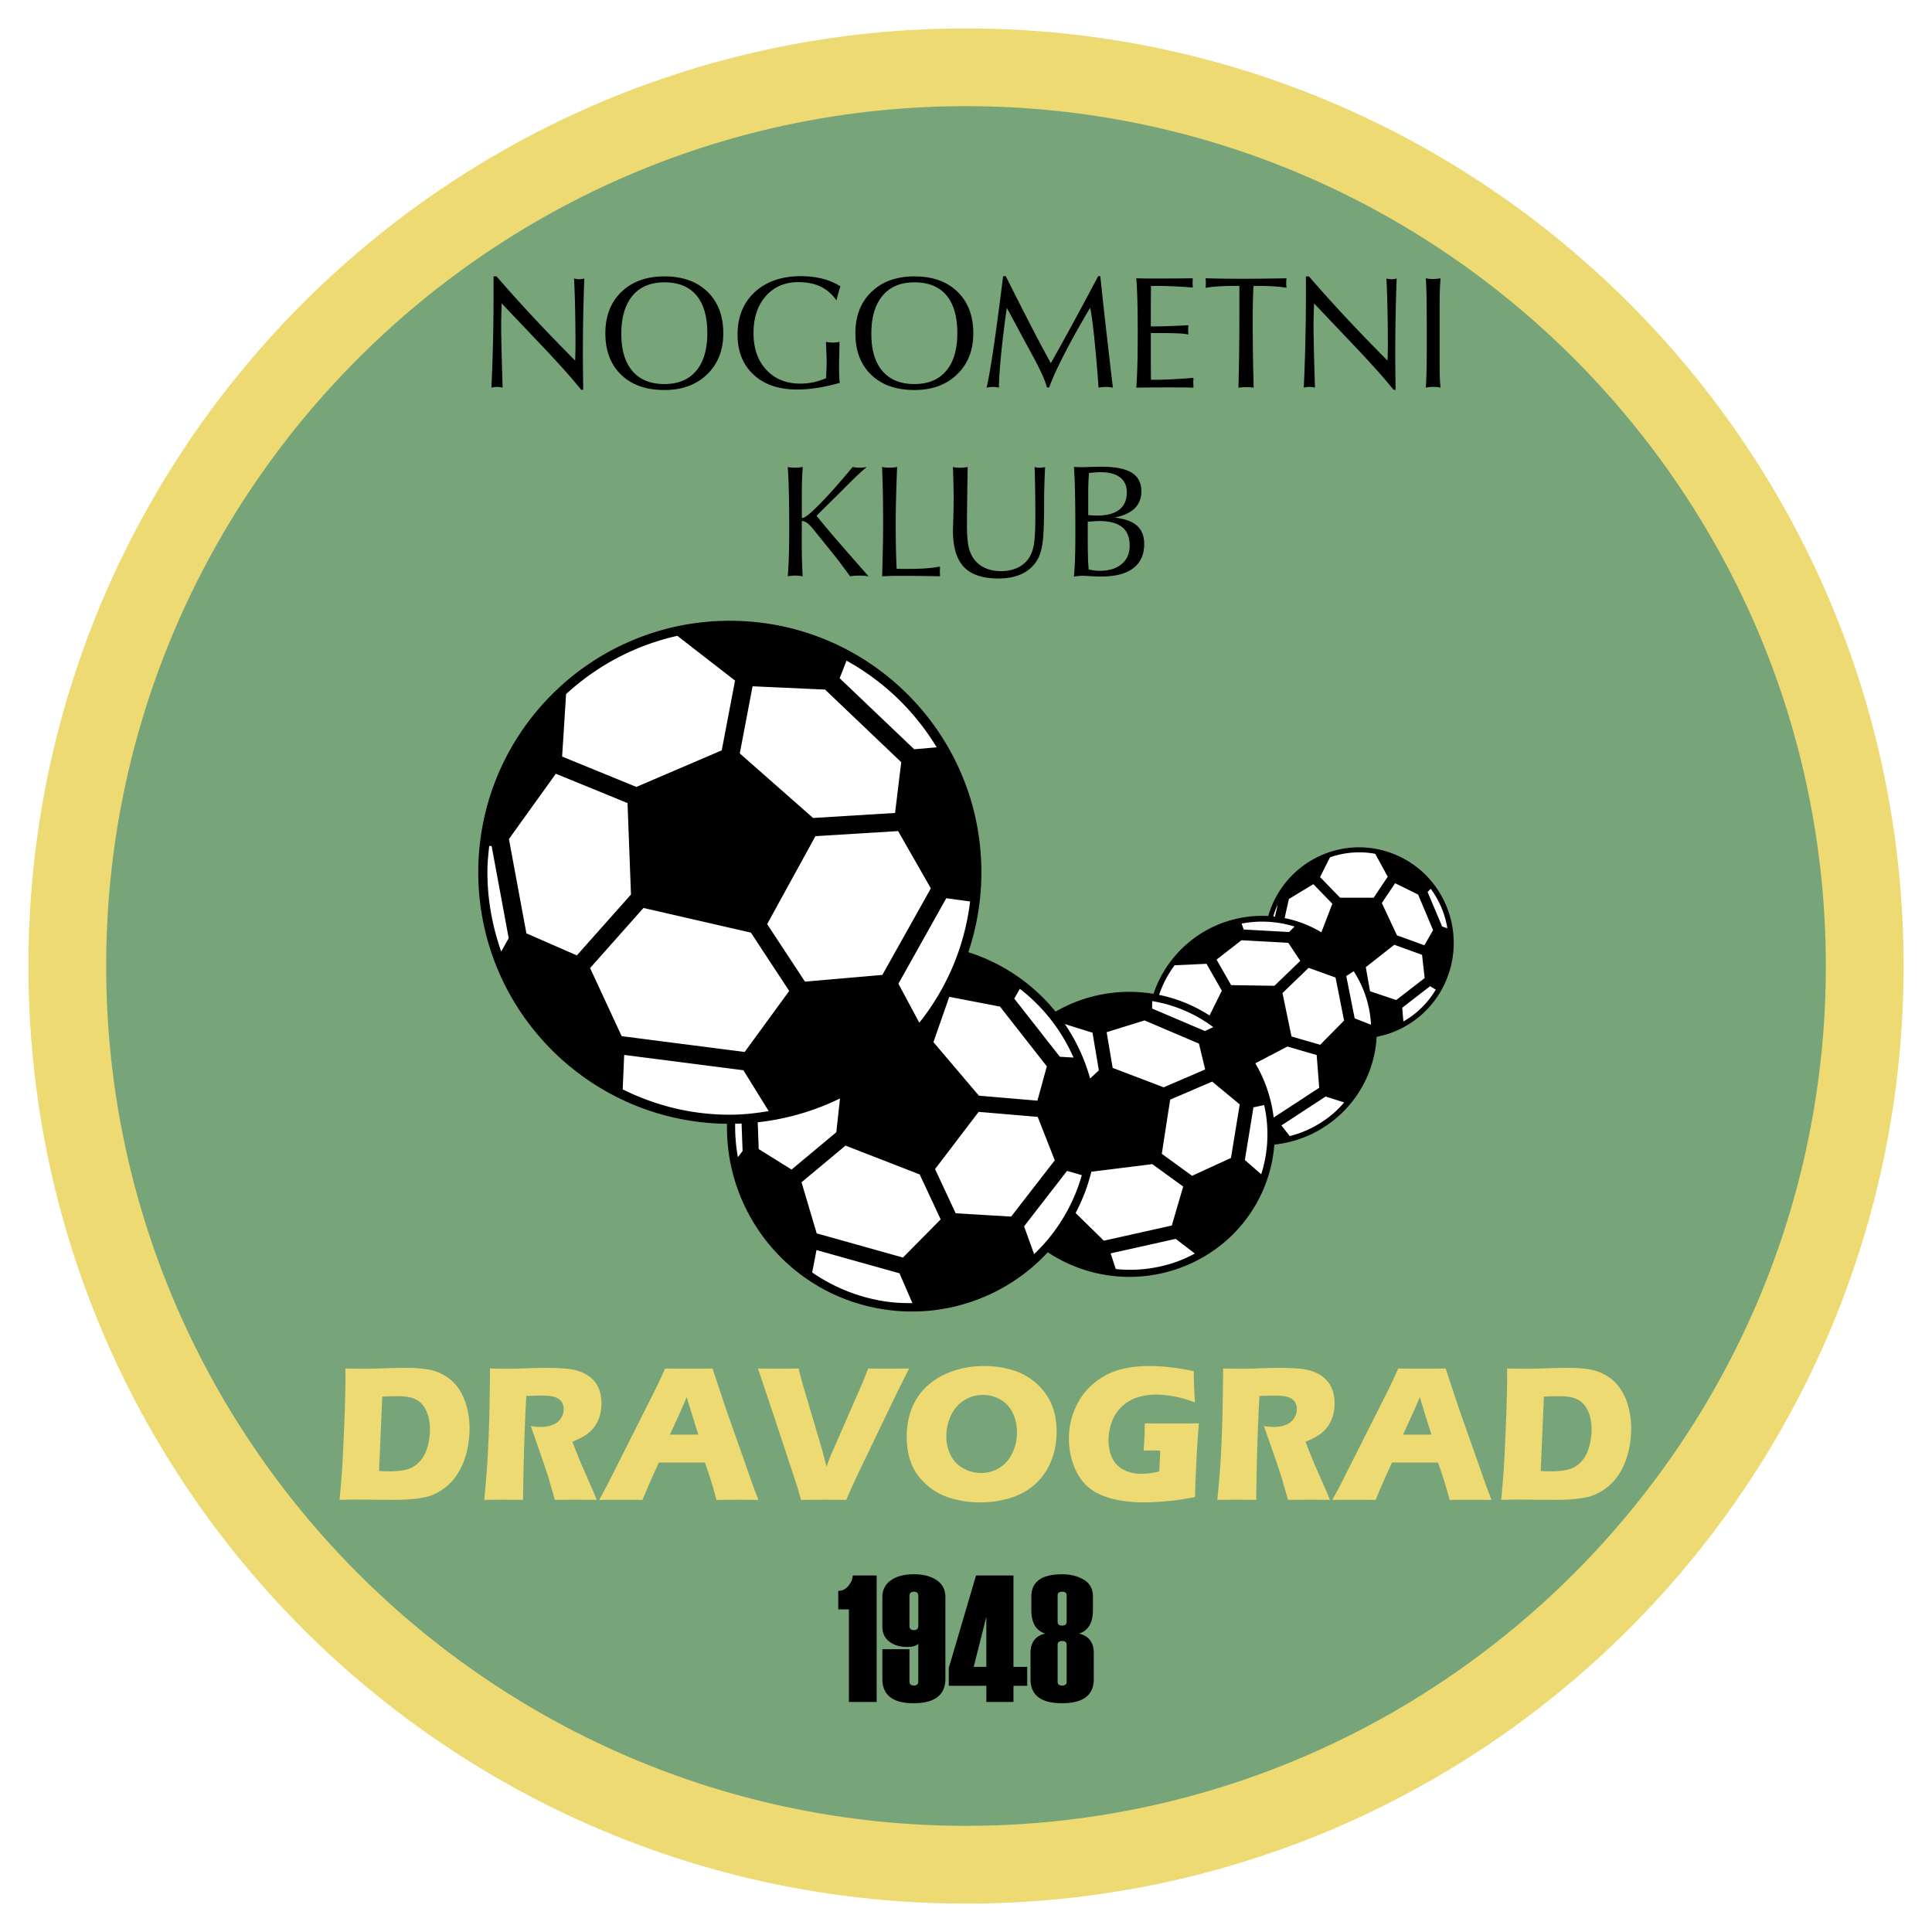
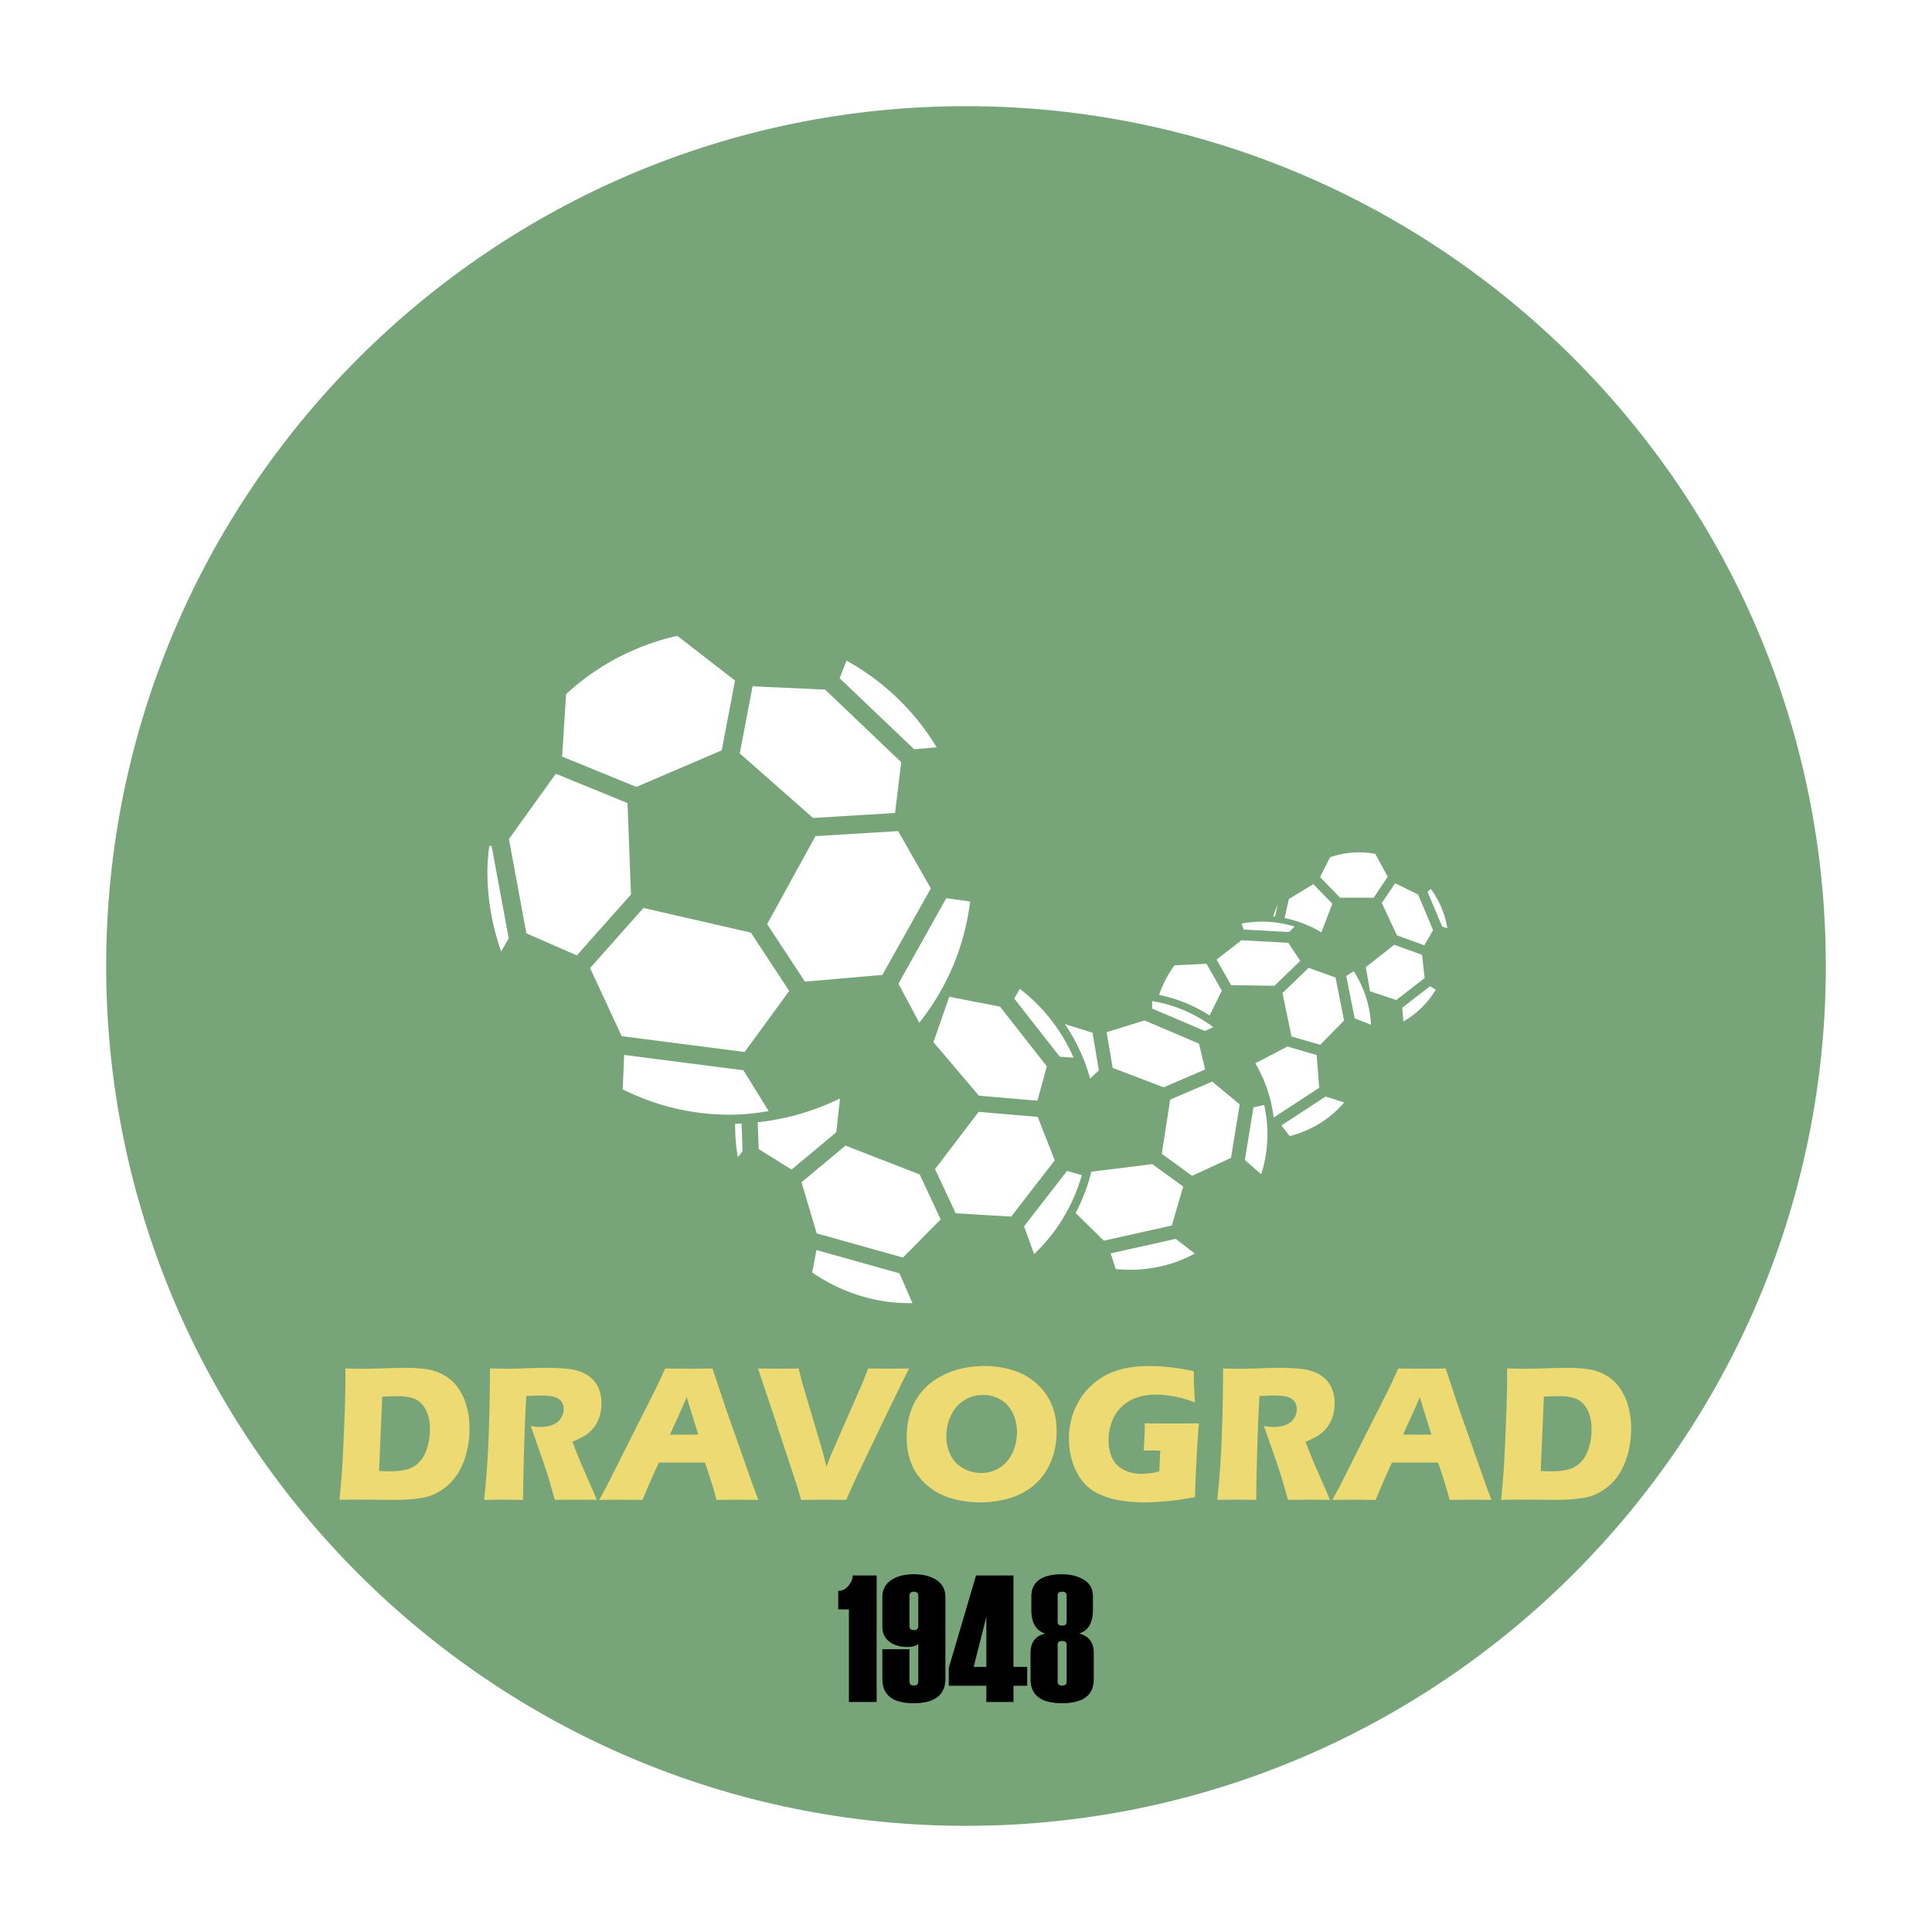
<svg xmlns="http://www.w3.org/2000/svg" width="2500" height="2500" viewBox="0 0 192.756 192.756">
  <g fill-rule="evenodd" clip-rule="evenodd">
    <path fill="#fff" d="M0 0h192.756v192.756H0V0z" />
-     <path d="M96.378 189.922c51.661 0 93.544-41.883 93.544-93.544S148.039 2.835 96.378 2.835c-51.662 0-93.543 41.882-93.543 93.543s41.881 93.544 93.543 93.544z" fill="#edda72" />
    <path d="M10.592 96.378c0-47.302 38.483-85.786 85.786-85.786 47.304 0 85.786 38.483 85.786 85.786 0 47.302-38.482 85.786-85.786 85.786-47.302 0-85.786-38.484-85.786-85.786z" fill="#77a579" />
-     <path d="M49.028 38.674c.068-1.432.121-2.929.158-4.493.037-1.563.056-3.196.056-4.897v-1.708h.301c1.143 1.321 2.337 2.65 3.584 3.989s2.665 2.809 4.254 4.41a40.536 40.536 0 0 0 .036-1.403c0-1.283-.012-2.503-.036-3.66a98.58 98.58 0 0 0-.107-3.122c.143.028.25.046.321.056a1.265 1.265 0 0 0 .4 0c.074-.01.175-.028.301-.056-.044 1.215-.08 2.442-.105 3.68a188.277 188.277 0 0 0-.029 5.3l.025 2.118h-.203a51.455 51.455 0 0 0-1.729-2.025 120.598 120.598 0 0 0-2.344-2.53l-3.856-4.061a70.29 70.29 0 0 0-.053 2.083c0 .648.012 1.476.036 2.483.023 1.008.06 2.287.107 3.836a2.515 2.515 0 0 0-.555-.072c-.086 0-.173.007-.261.02-.089.014-.189.031-.301.052zM63.101 37.023c-.741-.863-1.111-2.104-1.111-3.721 0-1.638.372-2.903 1.115-3.795.743-.892 1.805-1.338 3.183-1.338 1.398 0 2.462.43 3.189 1.291.728.861 1.092 2.121 1.092 3.779 0 1.628-.37 2.881-1.111 3.76s-1.798 1.318-3.17 1.318c-1.384 0-2.446-.431-3.187-1.294zm7.447.327c1.076-1.041 1.614-2.407 1.614-4.099 0-1.744-.526-3.125-1.579-4.146-1.053-1.02-2.483-1.53-4.292-1.53-1.788 0-3.217.515-4.288 1.546-1.071 1.03-1.606 2.407-1.606 4.13 0 1.749.526 3.13 1.579 4.142 1.052 1.013 2.491 1.519 4.315 1.519 1.762 0 3.181-.52 4.257-1.562zM83.785 38.192c-.75.22-1.483.386-2.201.5-.718.114-1.402.172-2.051.172-1.831 0-3.28-.494-4.347-1.482-1.066-.988-1.599-2.322-1.599-4.002 0-1.768.573-3.182 1.721-4.24 1.147-1.058 2.685-1.587 4.61-1.587a8.55 8.55 0 0 1 2.147.256 6.26 6.26 0 0 1 1.789.76 11.01 11.01 0 0 0-.395 1.408c-.426-.615-.951-1.074-1.573-1.376-.623-.302-1.366-.453-2.228-.453-1.345 0-2.428.463-3.249 1.389-.82.926-1.23 2.16-1.23 3.701 0 1.519.426 2.738 1.278 3.656.852.919 1.98 1.378 3.385 1.378.45 0 .887-.044 1.309-.133a6.401 6.401 0 0 0 1.271-.413c0-.099.009-.332.027-.698.018-.367.026-.657.026-.871 0-.25-.006-.524-.018-.823-.012-.3-.03-.706-.053-1.222.185.027.323.044.416.052.092.008.181.014.266.02a6.936 6.936 0 0 0 .674-.072c-.01.567-.021 1.06-.032 1.479-.011.419-.016.763-.016 1.034 0 .312.005.597.016.854s.029.495.057.713zM88.045 37.023c-.742-.863-1.111-2.104-1.111-3.721 0-1.638.371-2.903 1.115-3.795s1.804-1.338 3.183-1.338c1.398 0 2.461.43 3.189 1.291.728.861 1.092 2.121 1.092 3.779 0 1.628-.371 2.881-1.111 3.76-.741.879-1.798 1.318-3.17 1.318-1.384 0-2.446-.431-3.187-1.294zm7.447.327c1.076-1.041 1.614-2.407 1.614-4.099 0-1.744-.527-3.125-1.579-4.146-1.052-1.02-2.483-1.53-4.292-1.53-1.788 0-3.217.515-4.287 1.546-1.071 1.03-1.606 2.407-1.606 4.13 0 1.749.526 3.13 1.579 4.142 1.052 1.013 2.491 1.519 4.315 1.519 1.761 0 3.18-.52 4.256-1.562zM98.436 38.674c.197-.879.422-2.156.67-3.828.25-1.673.576-4.105.977-7.294h.264a429.027 429.027 0 0 0 2.482 4.897 160.743 160.743 0 0 0 2.012 3.788 289.94 289.94 0 0 0 2.197-3.971c.77-1.414 1.613-2.985 2.529-4.713h.211c.145 1.405.314 2.969.51 4.691.195 1.723.443 3.866.744 6.432a4.616 4.616 0 0 0-.371-.054 3.356 3.356 0 0 0-.686 0 4.75 4.75 0 0 0-.371.054 158.83 158.83 0 0 0-.424-4.932c-.148-1.415-.285-2.429-.41-3.043a85.32 85.32 0 0 0-2.57 4.603c-.725 1.411-1.232 2.527-1.523 3.348h-.219a10.054 10.054 0 0 0-.527-1.384 29.946 29.946 0 0 0-.994-1.943l-2.486-4.608a104.758 104.758 0 0 0-.57 4.635c-.135 1.374-.209 2.481-.219 3.324-.104-.024-.205-.042-.301-.054a2.296 2.296 0 0 0-.58 0c-.107.01-.22.028-.345.052zM113.369 38.674c.051-.671.086-1.454.109-2.352.021-.896.033-1.971.033-3.224 0-1.154-.012-2.163-.033-3.025a49.547 49.547 0 0 0-.109-2.308c.225.008.467.014.73.018s.676.005 1.238.005a283.008 283.008 0 0 0 3.664-.023c0 .046-.002.122-.008.226a4.303 4.303 0 0 0-.008.241c0 .047.002.123.008.227.006.104.008.182.008.233a38.57 38.57 0 0 0-1.857-.124 43.743 43.743 0 0 0-1.928-.042h-.383c-.004.625-.01 1.221-.012 1.788s-.002 1.105-.002 1.615v.637h.279c.484 0 1.02-.011 1.605-.033.584-.022 1.209-.051 1.869-.085-.01.113-.02.206-.023.278a2.505 2.505 0 0 0 0 .394c.004.067.014.151.023.255a6.343 6.343 0 0 0-.957-.111 44.269 44.269 0 0 0-2.064-.032h-.732v.777c0 .906 0 1.642.002 2.208.002.566.008 1.124.012 1.672h.398c.459 0 1.02-.016 1.682-.049.662-.033 1.383-.08 2.16-.141 0 .053-.004.133-.01.242s-.008.191-.008.25c0 .053.002.133.008.242s.01.189.01.242a66.147 66.147 0 0 0-1.014-.018 218.424 218.424 0 0 0-4.69.017zM123.559 38.674a293.565 293.565 0 0 0 .095-7.489v-2.66h-.432c-.635 0-1.197.017-1.689.049s-.91.08-1.254.141c.01-.105.018-.191.023-.26a2.64 2.64 0 0 0 0-.396l-.023-.294a138.44 138.44 0 0 0 3.822.047c.682 0 1.377-.005 2.082-.014l2.176-.033c-.01.047-.018.103-.023.167a4.87 4.87 0 0 0 0 .598c.006.066.014.129.023.187a11.189 11.189 0 0 0-1.232-.145c-.459-.031-.99-.046-1.594-.046l-.469.008c-.027.452-.047.962-.061 1.531-.012.568-.02 1.248-.02 2.037 0 1.012.008 2.069.025 3.17a283.5 283.5 0 0 0 .07 3.403 5.379 5.379 0 0 0-.736-.048 8.072 8.072 0 0 0-.783.047zM130.076 38.674c.068-1.432.121-2.929.158-4.493.037-1.563.057-3.196.057-4.897v-1.708h.301c1.143 1.321 2.338 2.65 3.584 3.989s2.666 2.809 4.254 4.41a40.536 40.536 0 0 0 .037-1.403c0-1.283-.012-2.503-.037-3.66a105.454 105.454 0 0 0-.105-3.122c.143.028.248.046.32.056a1.262 1.262 0 0 0 .4 0c.074-.01.174-.028.301-.056-.045 1.215-.08 2.442-.105 3.68a188.277 188.277 0 0 0-.029 5.3l.025 2.118h-.203a49.01 49.01 0 0 0-1.729-2.025 115.422 115.422 0 0 0-2.344-2.53l-3.857-4.061c-.004.119-.016.422-.029.91-.016.487-.023.878-.023 1.173 0 .648.012 1.476.035 2.483.025 1.008.061 2.287.107 3.836a2.458 2.458 0 0 0-.555-.072c-.086 0-.172.007-.26.02-.09.014-.19.031-.303.052zM142.256 38.674c.033-.52.057-1.099.072-1.736.014-.637.021-1.432.021-2.384V33.23c0-1.699-.008-2.904-.021-3.613a47.186 47.186 0 0 0-.072-1.852c.107.023.219.042.334.053a4.039 4.039 0 0 0 1.139-.053c-.037.359-.062.778-.076 1.257a67.79 67.79 0 0 0-.02 1.881v4.959c0 .844.006 1.451.02 1.823s.039.702.076.988a3.277 3.277 0 0 0-.725-.072c-.141 0-.271.006-.395.018s-.242.031-.353.055zM78.597 57.497c.047-.598.083-1.259.107-1.984.023-.725.036-1.639.036-2.741 0-1.414-.012-2.626-.036-3.637a57.08 57.08 0 0 0-.107-2.546c.106.023.217.042.334.053a4.531 4.531 0 0 0 .792 0c.13-.012.254-.03.371-.053-.029.344-.052.732-.069 1.165-.017.434-.026.911-.026 1.432v2.44c.011.021.021.034.031.039a.138.138 0 0 0 .055.008c.223 0 .788-.459 1.695-1.378.907-.919 2.004-2.154 3.29-3.706a3.042 3.042 0 0 0 .701.071 3.286 3.286 0 0 0 .716-.071c-.41.313-1.207 1.066-2.391 2.261l-.288.29-2.344 2.315c.765.966 2.151 2.588 4.159 4.867.453.514.796.906 1.03 1.176a7.961 7.961 0 0 0-.494-.053 5.831 5.831 0 0 0-.888 0 7 7 0 0 0-.458.053 80.433 80.433 0 0 0-1.036-1.399 39.217 39.217 0 0 0-.833-1.065l-1.83-2.269c-.239-.286-.441-.486-.608-.6a.994.994 0 0 0-.507-.187l-.007 1.902c0 .773.007 1.443.023 2.012.015.568.04 1.104.071 1.606a5.145 5.145 0 0 0-.398-.053 3.323 3.323 0 0 0-.708 0c-.118.01-.245.028-.383.052zM88.012 57.497c.026-.936.049-1.853.067-2.752.019-.899.028-1.796.028-2.69 0-.993-.008-1.933-.024-2.822s-.042-1.771-.079-2.644a3.78 3.78 0 0 0 .764.071c.137 0 .267-.006.39-.018.123-.012.24-.03.351-.053-.045 1.039-.08 2.037-.104 2.993-.025.956-.038 1.848-.038 2.674 0 .857.006 1.65.021 2.377.014.728.038 1.432.071 2.112.114.005.242.009.384.012.143.002.374.004.696.004.694 0 1.311-.019 1.85-.058s1.005-.099 1.398-.18c0 .046-.002.124-.007.23a5.82 5.82 0 0 0-.008.253c0 .047.002.125.008.233.005.109.005.195 0 .257-.941-.016-1.718-.027-2.331-.035-.613-.008-1.068-.012-1.364-.012-.38 0-.742.004-1.087.012-.346.008-.674.02-.986.036zM95.072 46.596a3.11 3.11 0 0 0 .71.072 3.422 3.422 0 0 0 .764-.079c-.024 1.362-.042 2.58-.054 3.651a238.416 238.416 0 0 0-.018 2.162c0 .983.061 1.726.183 2.228s.326.924.611 1.268c.291.354.66.623 1.105.808.447.185.951.277 1.512.277.555 0 1.062-.097 1.52-.289a2.772 2.772 0 0 0 1.113-.828c.285-.358.486-.816.602-1.373.117-.556.176-1.521.176-2.896 0-.91-.006-1.777-.018-2.602s-.029-1.625-.055-2.4a1.716 1.716 0 0 0 .504.072c.105 0 .203-.007.291-.021.088-.013.172-.03.252-.051a87.712 87.712 0 0 0-.072 1.757c-.014.533-.023.92-.023 1.161v.413c0 2.031-.049 3.416-.146 4.153-.1.738-.268 1.317-.508 1.737a3.54 3.54 0 0 1-1.531 1.422c-.652.319-1.441.479-2.365.479-1.58 0-2.733-.383-3.46-1.151-.727-.767-1.091-1.987-1.091-3.662 0-.062.012-.46.036-1.193.023-.733.035-1.433.035-2.098 0-.499-.019-1.36-.055-2.582-.007-.191-.012-.336-.018-.435zM108.572 49.247c0-.41.006-.782.02-1.114s.033-.646.059-.943a17.3 17.3 0 0 1 .617-.059c.182-.013.354-.02.516-.02.859 0 1.514.172 1.963.515.451.343.676.842.676 1.497 0 .759-.25 1.334-.75 1.726-.5.392-1.236.588-2.209.588a9.144 9.144 0 0 1-.891-.047v-2.143h-.001zm-.904 8.215c.113-.009.219-.013.318-.013.154 0 .439.012.855.036.414.023.752.036 1.018.036 1.41 0 2.479-.276 3.205-.829.729-.553 1.094-1.361 1.094-2.424 0-.789-.242-1.397-.725-1.826-.484-.428-1.232-.696-2.246-.805.898-.176 1.57-.482 2.016-.916s.67-.998.67-1.695c0-.852-.322-1.475-.967-1.87-.643-.395-1.656-.592-3.037-.592-.328 0-.711.008-1.145.024-.436.016-.701.023-.801.023a18.873 18.873 0 0 1-.777-.024c.051.681.088 1.563.109 2.649.021 1.085.033 2.379.033 3.88 0 1.091-.012 1.964-.035 2.619-.023.655-.061 1.25-.107 1.784.233-.028.407-.048.522-.057zm1.02-5.424c.461-.037.779-.055.955-.055 1.039 0 1.811.202 2.312.604.502.403.752 1.023.752 1.86 0 .775-.268 1.385-.805 1.833-.535.447-1.27.67-2.203.67-.166 0-.338-.011-.518-.035a5.697 5.697 0 0 1-.562-.105 18.758 18.758 0 0 1-.072-1.275 61.98 61.98 0 0 1-.021-1.907v-1.575c.04-.005.093-.01.162-.015zM139.328 85.317c-4.791-2.083-10.346.149-12.408 4.986a9.783 9.783 0 0 0-.389 1.09 11.396 11.396 0 0 0-8.037 2.722 11.378 11.378 0 0 0-3.41 5.04 14.709 14.709 0 0 0-9.771 1.774 18.383 18.383 0 0 0-8.701-5.928 25.074 25.074 0 0 0 1.301-7.97c0-13.861-11.237-25.097-25.098-25.097-13.86 0-25.097 11.236-25.097 25.097 0 13.767 11.086 24.938 24.817 25.091-.193 9.115 6.45 17.164 15.748 18.529a18.47 18.47 0 0 0 16.255-5.713 14.722 14.722 0 0 0 13.135 1.584c5.523-1.986 9.066-6.924 9.467-12.326a11.395 11.395 0 0 0 6.217-2.676 11.402 11.402 0 0 0 3.992-8.076 9.454 9.454 0 0 0 6.92-5.6c2.061-4.836-.15-10.444-4.941-12.527z" />
    <path fill="#fff" d="M139.375 93.317l2.734.994.871-1.511-1.5-3.556-2.291-1.123-1.324 1.975 1.51 3.221zM137.051 89.565l1.404-2.095-1.25-2.286a8.852 8.852 0 0 0-4.51.349l-.992 1.972 1.996 2.055 3.352.005zM139.9 100.543l.115 1.371a8.88 8.88 0 0 0 3.232-3.178l-.566-.344-2.781 2.151zM142.744 88.676l-.312.319 1.453 3.445.518.174a9.073 9.073 0 0 0-1.659-3.938zM127.15 98.354l2.577-2.489-1.194-1.801-4.672-.256-2.484 1.933 1.453 2.546 4.32.067zM130.561 96.562l-2.608 2.516.901 4.33 2.863.83 2.381-2.418-.852-4.293-2.685-.965zM127.846 112.285l.832 1.064a10.748 10.748 0 0 0 4.326-2.242c.367-.312.73-.682 1.104-1.115l-1.848-.592-4.414 2.885zM134.316 97.379l.84 4.221 1.629.637a10.772 10.772 0 0 0-1.727-5.336l-.742.478zM128.619 92.987l.537-.544a10.871 10.871 0 0 0-5.279-.297l.205.592 4.537.249zM116.1 108.482l4.14-1.779-.621-2.582-5.426-2.312-3.783 1.173.6 3.561 5.09 1.939zM116.748 109.711l-.836 5.404 3.022 2.196 3.88-1.784.874-5.343-2.75-2.272-4.19 1.799zM110.811 125.049l.51 1.564a13.866 13.866 0 0 0 6.113-.742 13.182 13.182 0 0 0 1.771-.807l-1.904-1.463-6.49 1.448zM125.057 110.48l-.857 5.254 1.631 1.424a13.16 13.16 0 0 0 .295-6.908l-1.069.23zM121.047 102.479a13.898 13.898 0 0 0-6.088-2.598l-.016.74 5.266 2.242.838-.384zM103.533 111.432l-5.892-.502-4.35 5.711 2.057 4.408 5.535.33 4.351-5.613-1.701-4.334zM84.356 114.297l-4.387 3.66 1.513 5.096 8.608 2.412 3.761-3.807-2.093-4.484-7.402-2.877zM81.462 124.719l-.431 2.236c2.242 1.533 4.718 2.512 7.368 2.9.798.117 1.667.166 2.632.156l-1.289-2.973-8.28-2.319zM106.457 116.822l-4.285 5.529 1 2.773a17.404 17.404 0 0 0 4.76-7.879l-1.475-.423zM107.104 105.514a17.522 17.522 0 0 0-5.354-6.859l-.559.973 4.551 5.805 1.362.081zM89.301 81.108l.615-5.065-7.598-7.243-7.235-.329-1.275 6.697 7.312 6.441 8.181-.501zM81.357 83.423l-4.817 8.775 3.772 5.74 7.722-.67 4.836-8.636-3.265-5.714-8.248.505zM62.608 80.123l-7.154-2.927-4.678 6.514 1.743 9.409 5.033 2.202 5.401-6.075-.345-9.123zM72.008 74.861l1.326-6.959-5.756-4.465a24.134 24.134 0 0 0-11.099 5.814l-.396 6.232 7.405 3.029 8.52-3.651zM48.81 84.407c-.121 1.027-.181 1.871-.181 2.624 0 2.654.466 5.31 1.374 7.906l.749-1.334-1.703-9.196h-.239zM74.168 106.779l-11.893-1.529-.147 3.438c3.38 1.674 6.974 2.527 10.686 2.527 1.185 0 2.461-.121 3.878-.359l-2.524-4.077zM91.718 102.037a23.956 23.956 0 0 0 5.068-12.098l-2.376-.324-4.775 8.529 2.083 3.893zM93.452 74.561a24.132 24.132 0 0 0-8.994-8.645l-.685 1.75 7.435 7.088 2.244-.193zM141.877 95.264l-2.768-1.005-2.843 2.235.422 2.404 2.615.875 2.834-2.191-.26-2.318zM132.928 90.164l-1.895-1.95-2.438 1.479-.428 1.905c1.281.256 2.523.73 3.668 1.421l1.093-2.855zM127.475 90.257a6.026 6.026 0 0 0-.109.238 8.654 8.654 0 0 0-.328.937c.057.006.113.011.168.018l.269-1.193zM131.365 105.262l-2.918-.848-3.203 1.672c.404.689.756 1.418 1.045 2.189.398 1.064.654 2.145.785 3.223l4.543-2.969-.252-3.267zM121.902 98.84l-1.531-2.682-3.18.148a10.778 10.778 0 0 0-1.551 2.951 14.703 14.703 0 0 1 5.037 2.059l1.225-2.476zM118.047 118.383l-3.078-2.236-6.084.756a18.29 18.29 0 0 1-1.57 4.119l2.816 2.762 6.781-1.514 1.135-3.887zM109.633 106.793l-.633-3.76-2.76-.861a18.323 18.323 0 0 1 2.521 5.428l.872-.807zM93.128 103.975l4.538 5.341 5.836.498.941-3.423-4.672-5.961-5.061-.979-1.582 4.524zM83.807 109.594a24.913 24.913 0 0 1-8.208 2.377l.098 2.674 3.279 2.041 4.462-3.721.369-3.371zM73.348 112.113a17.594 17.594 0 0 0 .268 3.334l.473-.607-.101-2.742c-.213.009-.427.011-.64.015zM64.201 90.588l-5.327 5.994 3.149 6.795 12.273 1.578 4.443-6.088-3.824-5.82-10.714-2.459z" />
    <path d="M87.463 169.807h-2.766v-9.24h-1.065v-1.844c.405 0 .747-.174 1.025-.52.278-.348.418-.688.418-1.018h2.389v12.622h-.001zM91.182 162.637c-.296 0-.444-.137-.444-.412v-3.008c0-.275.148-.412.444-.412.291 0 .437.137.437.412v3.008c0 .275-.146.412-.437.412zm-3.149 4.863c0 1.621 1.038 2.43 3.114 2.43 2.117 0 3.176-.816 3.176-2.449v-8.143c0-.729-.29-1.289-.87-1.684-.581-.395-1.343-.59-2.288-.59-.933 0-1.688.197-2.266.594-.577.396-.866.963-.866 1.697v2.943c0 .635.231 1.129.692 1.484s1.057.533 1.788.533c.54 0 .908-.105 1.105-.316v3.754c0 .275-.146.414-.437.414-.296 0-.444-.137-.444-.414v-3.213h-2.705v2.96h.001zM97.146 166.305l1.262-4.996v4.996h-1.262zm5.34 0h-1.373v-9.119h-3.734l-2.719 9.223v1.781h3.749v1.617h2.705v-1.617h1.373v-1.885h-.001zM105.975 162.186c-.305 0-.455-.125-.455-.377v-2.627c0-.25.15-.377.455-.377.297 0 .445.127.445.377v2.627c0 .252-.149.377-.445.377zm-3.161 2.744v2.602c0 1.6 1.047 2.398 3.143 2.398 2.111 0 3.168-.799 3.168-2.398v-2.602c0-1.064-.492-1.715-1.473-1.949.926-.287 1.391-1.074 1.391-2.359v-1.32c0-.775-.307-1.342-.918-1.699-.613-.359-1.33-.537-2.15-.537-2.053 0-3.078.744-3.078 2.236v1.32c0 1.285.463 2.072 1.391 2.359-.983.228-1.474.878-1.474 1.949zm3.161 3.238c-.305 0-.455-.127-.455-.379v-3.688c0-.252.15-.379.455-.379.297 0 .445.127.445.379v3.688c0 .252-.149.379-.445.379zM96.363 149.746a.146.146 0 0 0 .03.002l-.015-.037-.015.035z" />
    <path d="M96.363 149.746a.146.146 0 0 0 .03.002l-.015-.037-.015.035z" />
-     <path d="M96.298 149.613c.032.004.088.008.161.014l-.077-.197c-.044.093-.074.162-.084.183z" fill="#edda72" />
+     <path d="M96.298 149.613c.032.004.088.008.161.014c-.044.093-.074.162-.084.183z" fill="#edda72" />
    <path d="M96.298 149.613c.032.004.088.008.161.014l-.077-.197c-.044.093-.074.162-.084.183zM38.139 139.338a34.862 34.862 0 0 1 1.553-.041c.741 0 1.328.102 1.763.307.434.205.783.566 1.044 1.088.262.521.394 1.162.394 1.924 0 .619-.089 1.225-.265 1.816s-.448 1.076-.816 1.453c-.369.377-.796.623-1.283.738s-1.041.172-1.662.172c-.365 0-.714-.014-1.047-.041l.319-7.416zm-2.571 10.275l3.688.029c.833 0 1.579-.037 2.239-.115.589-.07 1.053-.162 1.393-.277s.676-.275 1.009-.48a5.337 5.337 0 0 0 1.205-.994 5.97 5.97 0 0 0 .917-1.389 7.91 7.91 0 0 0 .61-1.811c.145-.67.217-1.365.217-2.09a8.18 8.18 0 0 0-.283-2.146c-.189-.695-.462-1.301-.821-1.82s-.803-.938-1.334-1.258-1.104-.531-1.718-.635a13.197 13.197 0 0 0-2.14-.154c-.71 0-1.47.016-2.279.045-.81.027-1.464.043-1.963.043-.518 0-1.132-.01-1.842-.029v1.123c0 .686-.026 1.822-.079 3.41a310.861 310.861 0 0 1-.226 5.072c-.052.877-.147 2.047-.284 3.506.781-.02 1.345-.03 1.691-.03zM48.308 149.643c.114-1.127.203-2.141.27-3.045.065-.902.122-1.949.169-3.141s.082-2.447.104-3.771c.022-1.322.033-2.373.033-3.154.763.02 1.377.027 1.846.027.487 0 1.082-.014 1.783-.043a53.3 53.3 0 0 1 2.043-.043c.782 0 1.477.033 2.086.096.455.045.87.139 1.245.279s.69.312.947.514.469.428.639.676c.17.25.302.543.395.879s.139.695.139 1.08c0 .43-.051.83-.154 1.205a3.616 3.616 0 0 1-.485 1.055c-.221.33-.502.615-.841.855-.34.24-.814.484-1.423.734l.482 1.221c.135.34.277.686.425 1.039l1.235 2.816c.051.121.148.363.289.721-1.005-.012-1.68-.02-2.026-.02-.436 0-1.152.008-2.151.02-.097-.334-.274-.953-.533-1.857a10.764 10.764 0 0 0-.271-.877 57.089 57.089 0 0 0-.649-1.916l-.95-2.725c.327.068.651.102.973.102.442 0 .845-.07 1.208-.211.362-.141.637-.357.823-.65.186-.295.279-.605.279-.932 0-.273-.071-.516-.211-.723-.141-.207-.362-.363-.663-.465-.302-.102-.766-.154-1.394-.154-.212 0-.431.006-.659.016-.227.01-.495.018-.802.023a188.878 188.878 0 0 0-.205 4.805 249.181 249.181 0 0 0-.119 5.564c-1.011-.012-1.669-.02-1.977-.02-.352 0-.985.008-1.9.02zM67.49 141.709c.281-.602.622-1.375 1.024-2.316.064.23.449 1.477 1.153 3.738h-2.828l.651-1.422zm-5.476 7.918c.257 0 .953.008 2.089.02a86.208 86.208 0 0 1 1.636-3.729h4.591c.5 1.43.884 2.672 1.154 3.729.994-.012 1.748-.02 2.261-.02.224 0 .863.008 1.916.02l-.528-1.402-2.71-7.703-1.336-4.006c-.73.012-1.525.02-2.383.02-.487 0-1.268-.008-2.344-.02l-.605 1.326-.509 1.047-4.715 9.355-.749 1.383c1.027-.012 1.77-.02 2.232-.02zM79.925 149.646l-.335-1.172-2.227-6.752-1.737-5.188c.818.012 1.549.02 2.195.02.396 0 1.016-.008 1.859-.02.141.57.25 1.002.327 1.297.109.385.314 1.08.615 2.086l1.345 4.547c.134.475.298 1.092.49 1.855l.425-1.105 3.212-7.344c.052-.135.113-.289.184-.461.071-.174.184-.465.339-.875.878.012 1.583.02 2.111.02.331 0 .99-.008 1.978-.02a197.87 197.87 0 0 0-2.105 4.266l-3.153 6.57a76.244 76.244 0 0 0-1.019 2.275c-1.024-.012-1.754-.02-2.189-.02-.41.002-1.181.01-2.315.021z" fill="#edda72" />
    <path d="M99.857 139.658c.527.32.928.77 1.199 1.35s.408 1.213.408 1.898c0 .705-.148 1.381-.441 2.023-.295.645-.721 1.145-1.281 1.5a3.392 3.392 0 0 1-1.855.533 3.59 3.59 0 0 1-1.792-.475 3.035 3.035 0 0 1-1.261-1.322 4.161 4.161 0 0 1-.417-1.865c0-.736.151-1.428.456-2.07a3.538 3.538 0 0 1 1.304-1.51 3.448 3.448 0 0 1 1.895-.543 3.383 3.383 0 0 1 1.785.481zm-5.724-2.476c-1.212.596-2.127 1.422-2.745 2.482-.617 1.059-.926 2.289-.926 3.691 0 .953.145 1.82.437 2.602.291.781.785 1.488 1.483 2.125a6.244 6.244 0 0 0 2.457 1.383c.941.285 1.926.428 2.958.428 1.035 0 2.035-.145 2.994-.438a6.428 6.428 0 0 0 2.482-1.377 6.214 6.214 0 0 0 1.592-2.289c.369-.9.553-1.887.553-2.963 0-1.023-.168-1.93-.504-2.717s-.842-1.482-1.516-2.088a6.233 6.233 0 0 0-2.363-1.32 9.534 9.534 0 0 0-2.807-.412c-1.517 0-2.882.297-4.095.893zM114.211 142.006a195.435 195.435 0 0 0 5.406 0 86.88 86.88 0 0 0-.246 3.721 158.933 158.933 0 0 0-.148 3.633c-.697.137-1.275.234-1.736.297-.461.061-1.014.115-1.656.164-.645.049-1.219.072-1.723.072-.826 0-1.637-.07-2.434-.211a7.809 7.809 0 0 1-2.143-.682 4.486 4.486 0 0 1-1.574-1.277 5.915 5.915 0 0 1-.969-1.91 7.637 7.637 0 0 1-.342-2.285c0-1.299.309-2.506.922-3.619.615-1.113 1.5-1.994 2.652-2.645s2.641-.975 4.465-.975c1.332 0 2.805.17 4.418.512 0 .934.041 1.971.123 3.115a24.245 24.245 0 0 0-1.064-.355c-.27-.082-.584-.156-.945-.225s-.705-.117-1.031-.15-.617-.049-.873-.049c-.666 0-1.295.102-1.891.301a4.008 4.008 0 0 0-1.535.932 3.98 3.98 0 0 0-.963 1.5 5.265 5.265 0 0 0-.322 1.84c0 .658.121 1.244.363 1.76.244.514.629.906 1.156 1.174s1.115.402 1.768.402a7.16 7.16 0 0 0 1.773-.246l.096-2.068a33.834 33.834 0 0 0-.693-.021l-.959.01.066-1.18a26.818 26.818 0 0 0 .039-1.535zM121.453 149.643c.111-1.127.201-2.141.268-3.045.066-.902.123-1.949.17-3.141s.082-2.447.104-3.771a188.1 188.1 0 0 0 .033-3.154c.764.02 1.379.027 1.846.027.488 0 1.082-.014 1.783-.043a53.343 53.343 0 0 1 2.043-.043c.781 0 1.479.033 2.086.096.455.045.871.139 1.246.279s.689.312.947.514c.256.201.469.428.639.676.17.25.301.543.395.879.092.336.139.695.139 1.08 0 .43-.051.83-.154 1.205a3.587 3.587 0 0 1-.484 1.055c-.221.33-.502.615-.842.855s-.812.484-1.422.734l.482 1.221c.135.34.277.686.424 1.039l1.236 2.816c.051.121.146.363.289.721-1.006-.012-1.68-.02-2.025-.02-.436 0-1.152.008-2.152.02l-.533-1.857a10.378 10.378 0 0 0-.271-.877 54.433 54.433 0 0 0-.648-1.916l-.951-2.725c.328.068.652.102.973.102.443 0 .846-.07 1.209-.211.361-.141.637-.357.822-.65.186-.295.279-.605.279-.932 0-.273-.07-.516-.211-.723s-.363-.363-.664-.465-.766-.154-1.393-.154c-.213 0-.432.006-.658.016-.229.01-.496.018-.803.023a188.878 188.878 0 0 0-.205 4.805c-.061 1.891-.1 3.746-.119 5.564-1.01-.012-1.67-.02-1.977-.02-.354 0-.987.008-1.901.02zM140.633 141.709c.281-.602.623-1.375 1.023-2.316.064.23.449 1.477 1.154 3.738h-2.828l.651-1.422zm-5.475 7.918c.256 0 .953.008 2.088.02a86.158 86.158 0 0 1 1.637-3.729h4.59c.5 1.43.885 2.672 1.154 3.729.994-.012 1.748-.02 2.262-.02.225 0 .863.008 1.916.02l-.529-1.402-2.711-7.703-1.334-4.006c-.73.012-1.525.02-2.383.02-.486 0-1.27-.008-2.344-.02a441.43 441.43 0 0 0-.605 1.326l-.51 1.047-4.713 9.355-.75 1.383c1.025-.012 1.769-.02 2.232-.02zM154.035 139.338a34.824 34.824 0 0 1 1.553-.041c.74 0 1.328.102 1.764.307.434.205.781.566 1.045 1.088.262.521.393 1.162.393 1.924 0 .619-.088 1.225-.266 1.816-.176.592-.447 1.076-.816 1.453a2.594 2.594 0 0 1-1.283.738 7.238 7.238 0 0 1-1.66.172c-.367 0-.715-.014-1.049-.041l.319-7.416zm-2.57 10.275l3.689.029c.832 0 1.578-.037 2.238-.115.588-.07 1.053-.162 1.393-.277a4.97 4.97 0 0 0 1.008-.48 5.294 5.294 0 0 0 1.205-.994c.35-.389.656-.85.918-1.389a7.815 7.815 0 0 0 .611-1.811c.143-.67.215-1.365.215-2.09a8.14 8.14 0 0 0-.283-2.146 5.857 5.857 0 0 0-.82-1.82c-.357-.52-.803-.938-1.334-1.258s-1.104-.531-1.717-.635a13.21 13.21 0 0 0-2.141-.154c-.711 0-1.471.016-2.279.045-.809.027-1.465.043-1.963.043-.518 0-1.133-.01-1.842-.029v1.123c0 .686-.027 1.822-.078 3.41-.08 2.076-.154 3.766-.227 5.072-.053.877-.146 2.047-.285 3.506.782-.02 1.346-.03 1.692-.03z" fill="#edda72" />
  </g>
</svg>